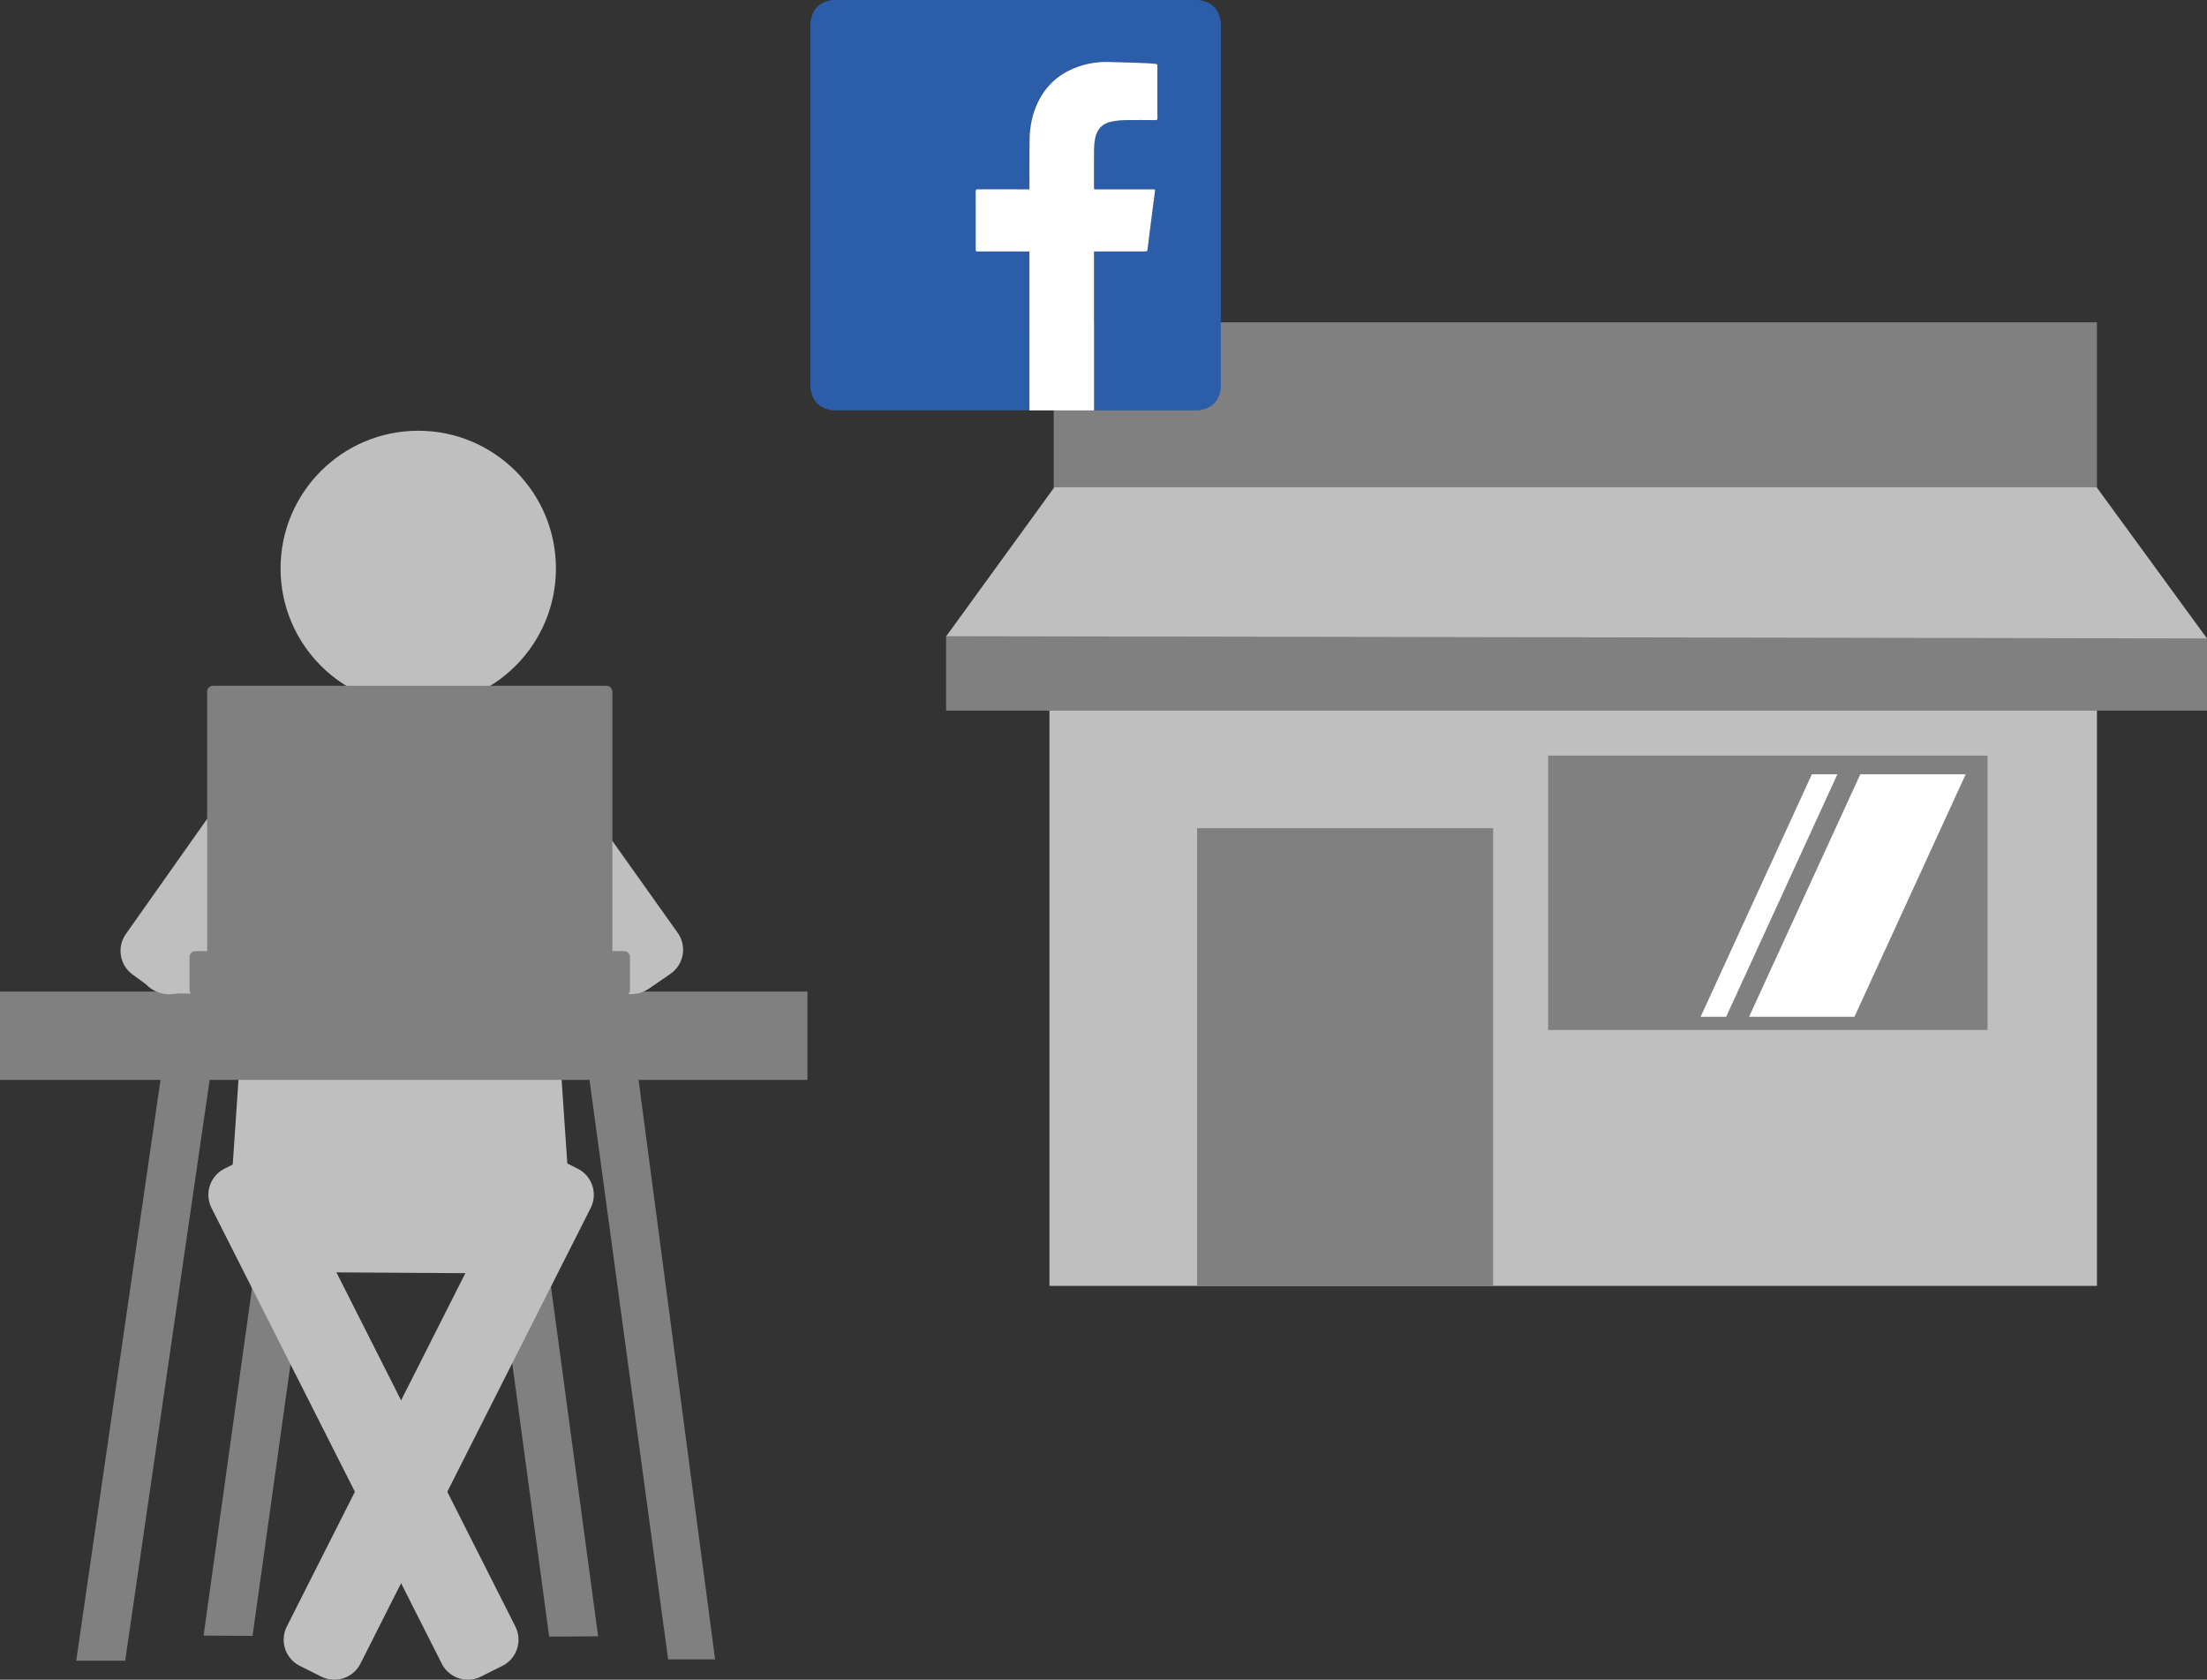
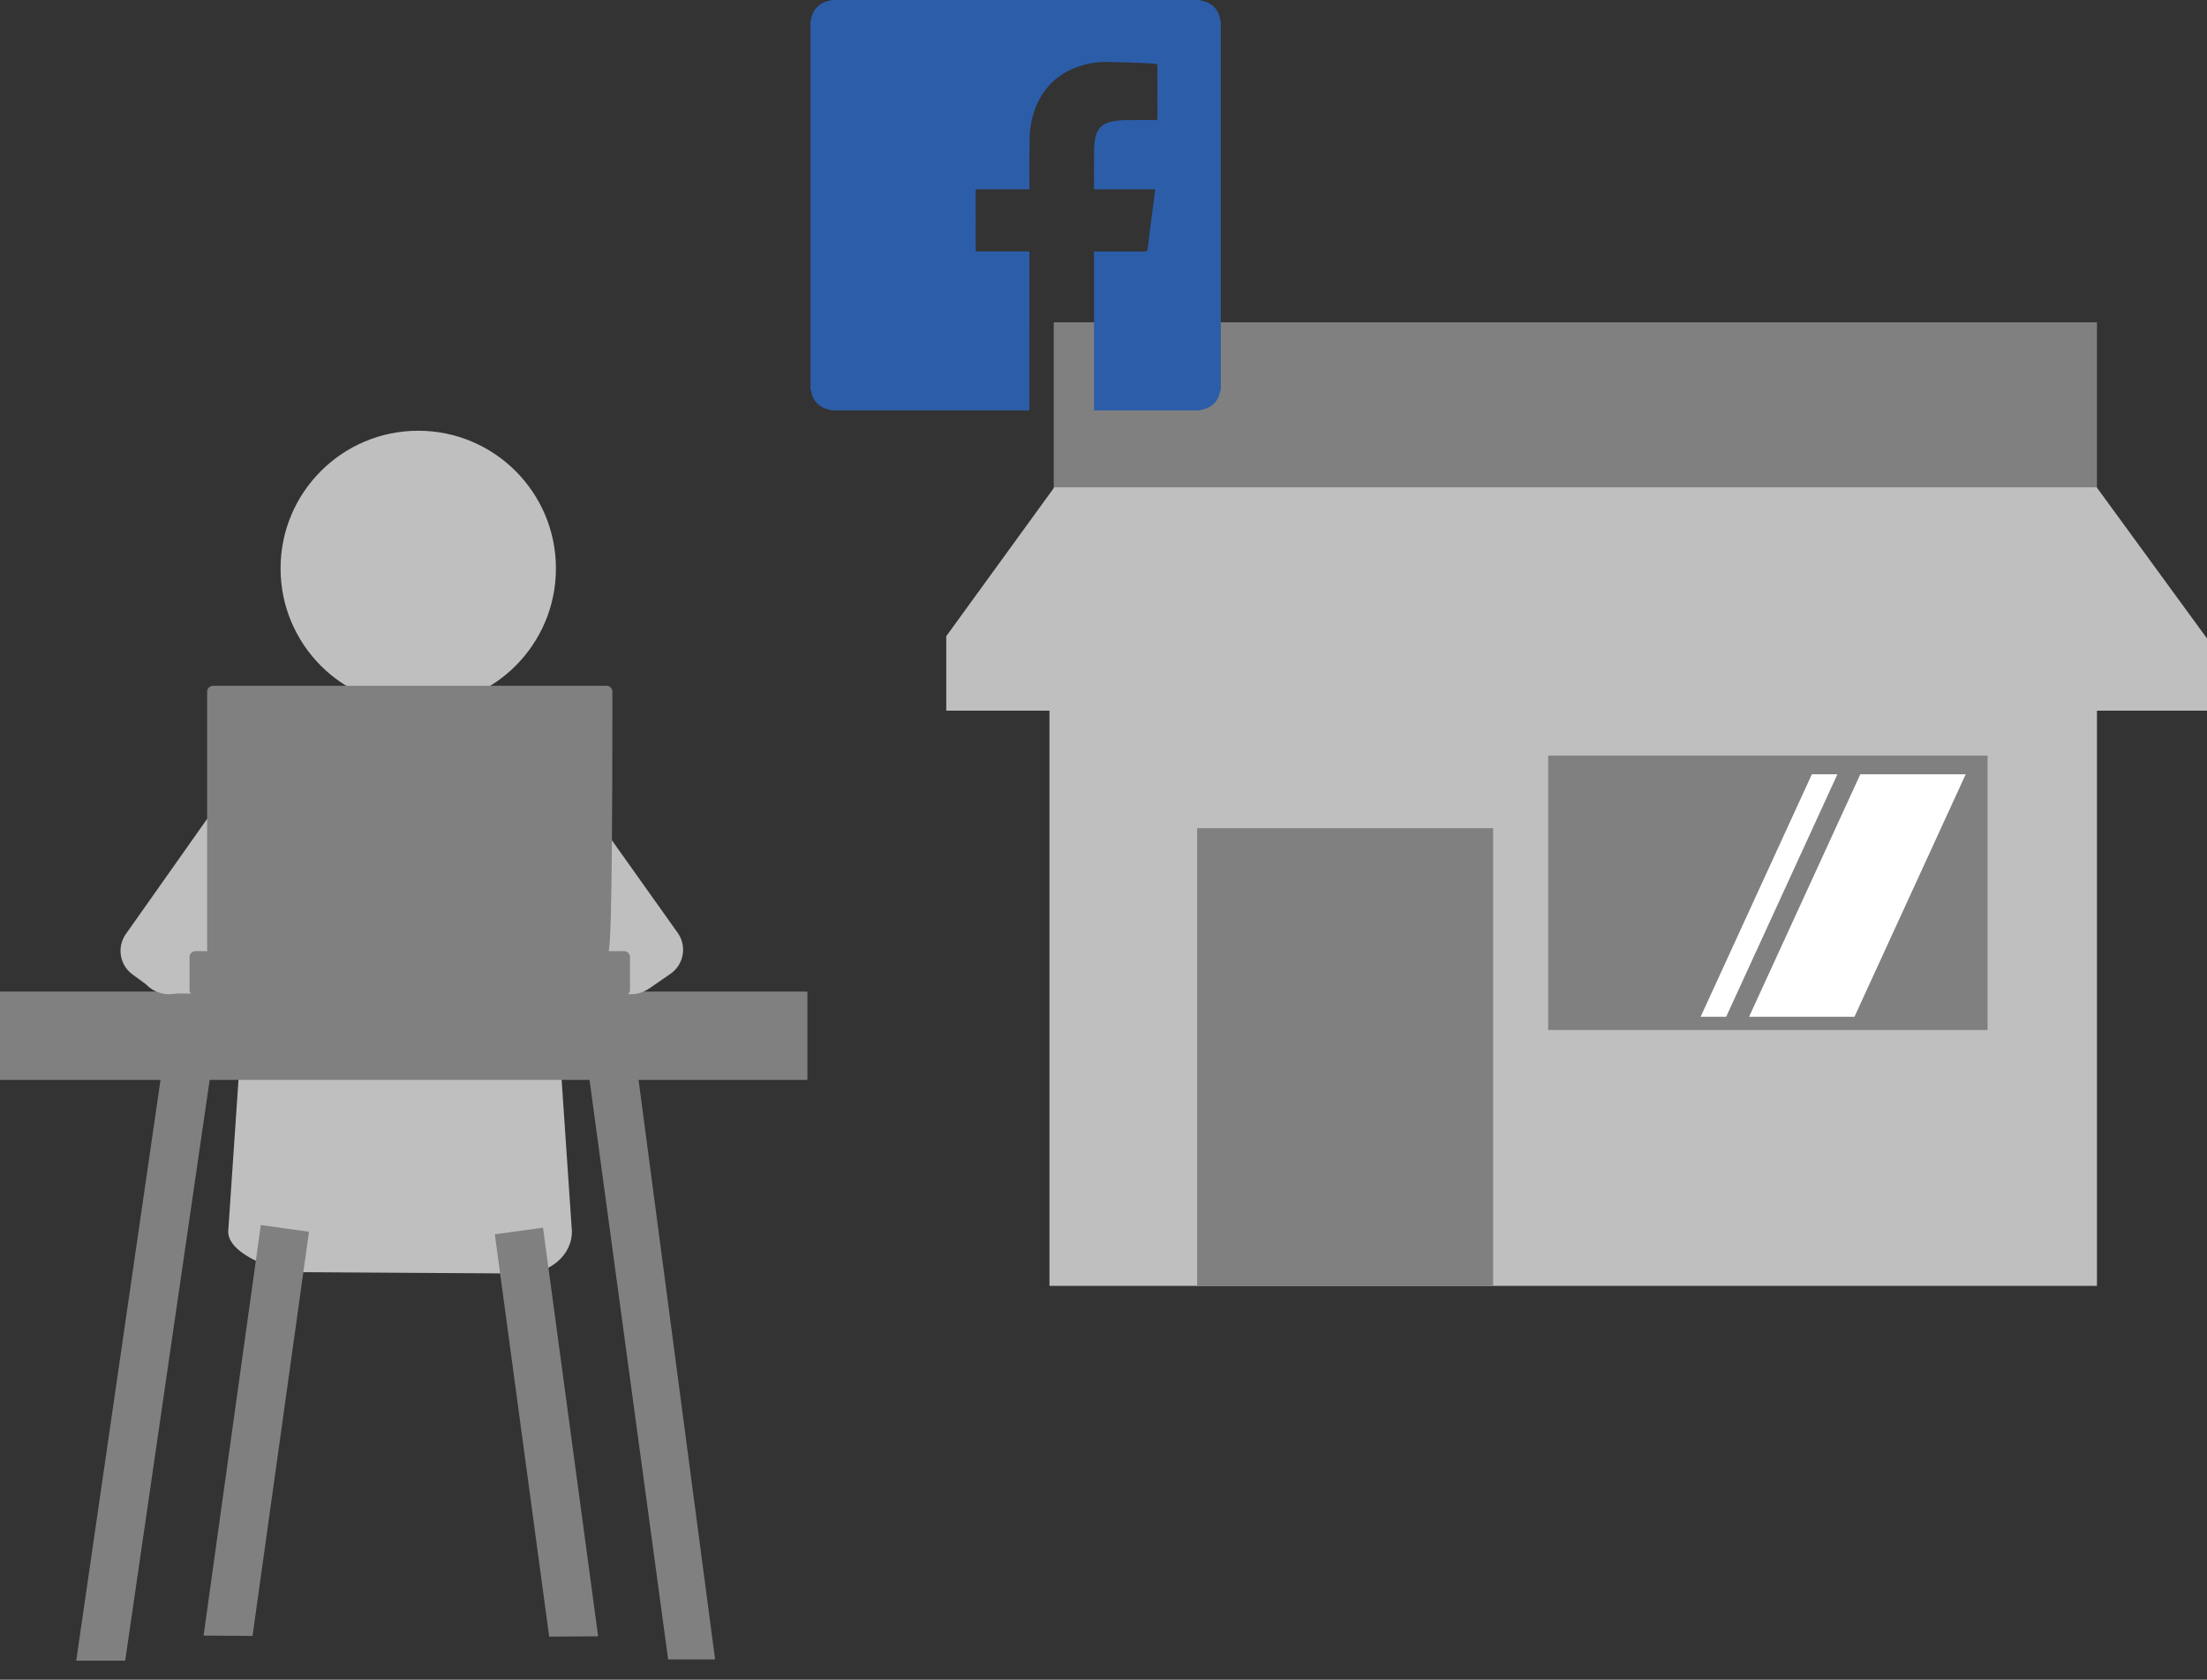
<svg xmlns="http://www.w3.org/2000/svg" version="1.1" id="Layer_1" x="0px" y="0px" width="271.337px" height="206.506px" viewBox="0 0 271.337 206.506" enable-background="new 0 0 271.337 206.506" xml:space="preserve">
  <rect x="0" y="0" width="271.337" height="206.506" fill="#333333" stroke="none" />
  <path fill-rule="evenodd" clip-rule="evenodd" fill="#BFBFBF" d="M64.426,156.57l-27.682-0.171c-2.654,0-8.689-2.134-8.689-4.976  l3.883-57.288c0-2.654,2.152-4.806,4.806-4.806h24.881c2.655,0,4.806,2.152,4.806,4.806l3.883,57.288  C70.314,154.265,67.678,156.57,64.426,156.57" />
  <rect x="0" y="121.906" fill-rule="evenodd" clip-rule="evenodd" fill="#808080" width="99.265" height="10.859" />
  <polygon fill-rule="evenodd" clip-rule="evenodd" fill="#808080" points="15.391,204.171 9.371,204.171 20.158,129.84   26.083,130.666 " />
  <polygon fill-rule="evenodd" clip-rule="evenodd" fill="#808080" points="31.049,201.122 25.029,201.081 32.064,150.607   37.989,151.434 " />
  <polygon fill-rule="evenodd" clip-rule="evenodd" fill="#808080" points="87.916,204.009 82.143,204.008 72.278,131.283   78.205,130.469 " />
  <polygon fill-rule="evenodd" clip-rule="evenodd" fill="#808080" points="73.537,201.17 67.517,201.211 60.836,151.746   66.762,150.933 " />
  <path fill-rule="evenodd" clip-rule="evenodd" fill="#BFBFBF" d="M68.348,69.884c0,9.349-7.578,16.927-16.927,16.927  s-16.927-7.578-16.927-16.927c0-9.349,7.578-16.928,16.927-16.928S68.348,60.535,68.348,69.884" />
-   <path fill-rule="evenodd" clip-rule="evenodd" fill="#BFBFBF" d="M61.765,204.804l-2.639,1.32c-1.769,0.887-3.923,0.175-4.815-1.591  l-28.307-56.021c-0.898-1.775-0.181-3.942,1.598-4.833l2.638-1.321c1.77-0.886,3.923-0.174,4.816,1.592l28.307,56.02  C64.261,201.746,63.544,203.913,61.765,204.804" />
-   <path fill-rule="evenodd" clip-rule="evenodd" fill="#BFBFBF" d="M36.86,204.804l2.638,1.32c1.77,0.887,3.923,0.175,4.816-1.591  l28.307-56.021c0.898-1.775,0.181-3.942-1.598-4.833l-2.639-1.321c-1.77-0.886-3.922-0.174-4.815,1.592l-28.308,56.02  C34.364,201.746,35.081,203.913,36.86,204.804" />
  <path fill-rule="evenodd" clip-rule="evenodd" fill="#BFBFBF" d="M82.43,119.723l-2.429,1.675c-1.63,1.124-3.861,0.719-4.99-0.907  l-16.94-23.825c-1.136-1.633-0.727-3.88,0.91-5.008l2.429-1.675c1.63-1.124,3.861-0.719,4.991,0.907l16.94,23.824  C84.476,116.348,84.068,118.594,82.43,119.723" />
  <path fill-rule="evenodd" clip-rule="evenodd" fill="#BFBFBF" d="M18.671,121.542l-2.381-1.742c-1.598-1.169-1.95-3.409-0.787-5.011  l17.061-24.17c1.169-1.61,3.423-1.965,5.029-0.79l2.382,1.742c1.597,1.168,1.949,3.409,0.787,5.011l-17.062,24.17  C22.531,122.362,20.276,122.716,18.671,121.542" />
  <path fill-rule="evenodd" clip-rule="evenodd" fill="#BFBFBF" d="M17.335,119.26l0.064-2.318c0.044-1.555,1.522-2.792,3.306-2.766  l57.071,0.081c1.794,0.026,3.216,1.317,3.172,2.881l-0.064,2.318c-0.044,1.556-1.521,2.792-3.305,2.767l-57.072-0.081  C18.713,122.115,17.292,120.823,17.335,119.26" />
-   <path fill-rule="evenodd" clip-rule="evenodd" fill="#808080" d="M74.571,117.435H26.187c-0.397,0-0.72-0.323-0.72-0.721V85.033  c0-0.398,0.323-0.721,0.72-0.721h48.384c0.397,0,0.72,0.323,0.72,0.721v31.681C75.291,117.112,74.968,117.435,74.571,117.435" />
+   <path fill-rule="evenodd" clip-rule="evenodd" fill="#808080" d="M74.571,117.435H26.187c-0.397,0-0.72-0.323-0.72-0.721V85.033  c0-0.398,0.323-0.721,0.72-0.721h48.384c0.397,0,0.72,0.323,0.72,0.721C75.291,117.112,74.968,117.435,74.571,117.435" />
  <path fill-rule="evenodd" clip-rule="evenodd" fill="#808080" d="M76.736,122.403H24.022c-0.397,0-0.72-0.322-0.72-0.721v-4.027  c0-0.398,0.323-0.72,0.72-0.72h52.713c0.397,0,0.72,0.322,0.72,0.72v4.027C77.455,122.081,77.132,122.403,76.736,122.403" />
  <rect x="129.551" y="39.624" fill="#808080" width="128.256" height="28.937" />
  <rect x="129.025" y="82.791" fill="#BFBFBF" width="128.782" height="75.297" />
  <polyline fill="#808080" points="183.57,158.088 183.57,101.817 165.375,101.817 147.181,101.817 147.181,158.088 " />
  <rect x="190.336" y="92.893" fill="#808080" width="54.02" height="33.739" />
  <polygon fill="#BFBFBF" points="116.336,87.369 271.337,87.369 271.337,78.491 257.769,59.903 129.628,59.903 116.336,78.215 " />
-   <polygon fill="#808080" points="116.336,87.369 271.337,87.369 271.337,78.491 116.336,78.215 " />
  <path fill="#2B5DA9" d="M99.641,47.806V2.649c0.028-0.1,0.064-0.197,0.082-0.299c0.21-1.206,1.064-2.061,2.267-2.267  c0.102-0.017,0.2-0.054,0.3-0.083h45.157c0.1,0.029,0.198,0.066,0.299,0.083c1.205,0.207,2.06,1.062,2.267,2.266  c0.017,0.102,0.055,0.2,0.083,0.3v45.199c-0.028,0.085-0.067,0.168-0.082,0.255c-0.215,1.216-1.06,2.06-2.271,2.27  c-0.087,0.015-0.169,0.054-0.254,0.082h-12.992c0.001-0.154,0.005-0.308,0.005-0.462c0-6.257,0-12.515,0-18.773v-0.304h0.274  c1.962,0,3.924,0,5.886-0.001c0.405,0,0.396-0.001,0.443-0.403c0.127-1.056,0.259-2.11,0.394-3.164  c0.163-1.262,0.331-2.523,0.496-3.785c0.037-0.286,0.032-0.288-0.271-0.288h-6.937h-0.274c-0.005-0.073-0.011-0.121-0.011-0.169  c0-1.605-0.009-3.209,0.007-4.814c0.005-0.437,0.053-0.881,0.139-1.31c0.214-1.068,0.849-1.777,1.923-2.012  c0.556-0.122,1.133-0.185,1.703-0.197c1.254-0.03,2.509-0.014,3.763-0.005c0.203,0.001,0.261-0.06,0.26-0.262  c-0.009-1.156-0.005-2.312-0.005-3.469c0-0.98-0.003-1.961,0.003-2.942c0.001-0.171-0.056-0.234-0.227-0.243  c-0.308-0.016-0.613-0.068-0.921-0.079c-1.652-0.06-3.303-0.134-4.956-0.158c-1.442-0.023-2.842,0.237-4.18,0.793  c-2.002,0.832-3.474,2.226-4.413,4.177c-0.691,1.437-0.997,2.971-1.02,4.554c-0.028,1.969-0.013,3.938-0.016,5.907v0.229h-0.283  c-2.018,0-4.036,0.003-6.054-0.004c-0.209-0.001-0.275,0.053-0.274,0.269c0.007,2.369,0.004,4.737,0.004,7.106  c0,0.269,0.001,0.269,0.282,0.269c2.018,0.001,4.036,0.001,6.054,0.001h0.271v0.242c0,6.328,0,12.655-0.001,18.982  c0,0.105-0.007,0.21-0.011,0.315h-24.302c-0.085-0.028-0.167-0.067-0.254-0.082c-1.211-0.211-2.06-1.059-2.27-2.268  C99.706,48.004,99.669,47.906,99.641,47.806" />
-   <path fill="#FFFFFF" d="M126.55,50.455c0.004-0.105,0.011-0.21,0.011-0.315c0.001-6.328,0.001-12.655,0.001-18.983v-0.241h-0.271  c-2.018,0-4.036,0-6.054-0.001c-0.281,0-0.282,0-0.282-0.27c0-2.369,0.003-4.737-0.005-7.105c-0.001-0.217,0.065-0.271,0.275-0.27  c2.018,0.007,4.036,0.004,6.054,0.004h0.283v-0.228c0.003-1.969-0.012-3.939,0.016-5.907c0.023-1.583,0.329-3.118,1.02-4.554  c0.938-1.951,2.41-3.346,4.412-4.178c1.339-0.556,2.739-0.815,4.181-0.793c1.652,0.025,3.304,0.099,4.956,0.158  c0.308,0.011,0.613,0.064,0.921,0.079c0.17,0.009,0.228,0.073,0.227,0.244c-0.006,0.98-0.003,1.962-0.003,2.942  c0,1.156-0.004,2.313,0.005,3.469c0.001,0.202-0.057,0.262-0.26,0.261c-1.255-0.008-2.509-0.024-3.763,0.005  c-0.57,0.013-1.147,0.076-1.703,0.198c-1.074,0.235-1.709,0.944-1.923,2.011c-0.086,0.43-0.135,0.873-0.139,1.311  c-0.017,1.604-0.007,3.209-0.007,4.813c0,0.048,0.006,0.096,0.011,0.169h0.274h6.937c0.303,0,0.307,0.002,0.27,0.288  c-0.164,1.262-0.333,2.524-0.495,3.786c-0.136,1.053-0.267,2.108-0.394,3.164c-0.048,0.402-0.038,0.403-0.443,0.403  c-1.962,0.001-3.924,0.001-5.886,0.001h-0.274v0.304c0,6.257,0,12.515,0,18.772c0,0.154-0.004,0.309-0.005,0.463H126.55z" />
  <polygon fill="#FFFFFF" points="227.994,125.005 215.038,125.005 228.715,95.19 241.67,95.19 " />
  <polygon fill="#FFFFFF" points="212.222,125.005 209.081,125.005 222.757,95.19 225.898,95.19 " />
</svg>